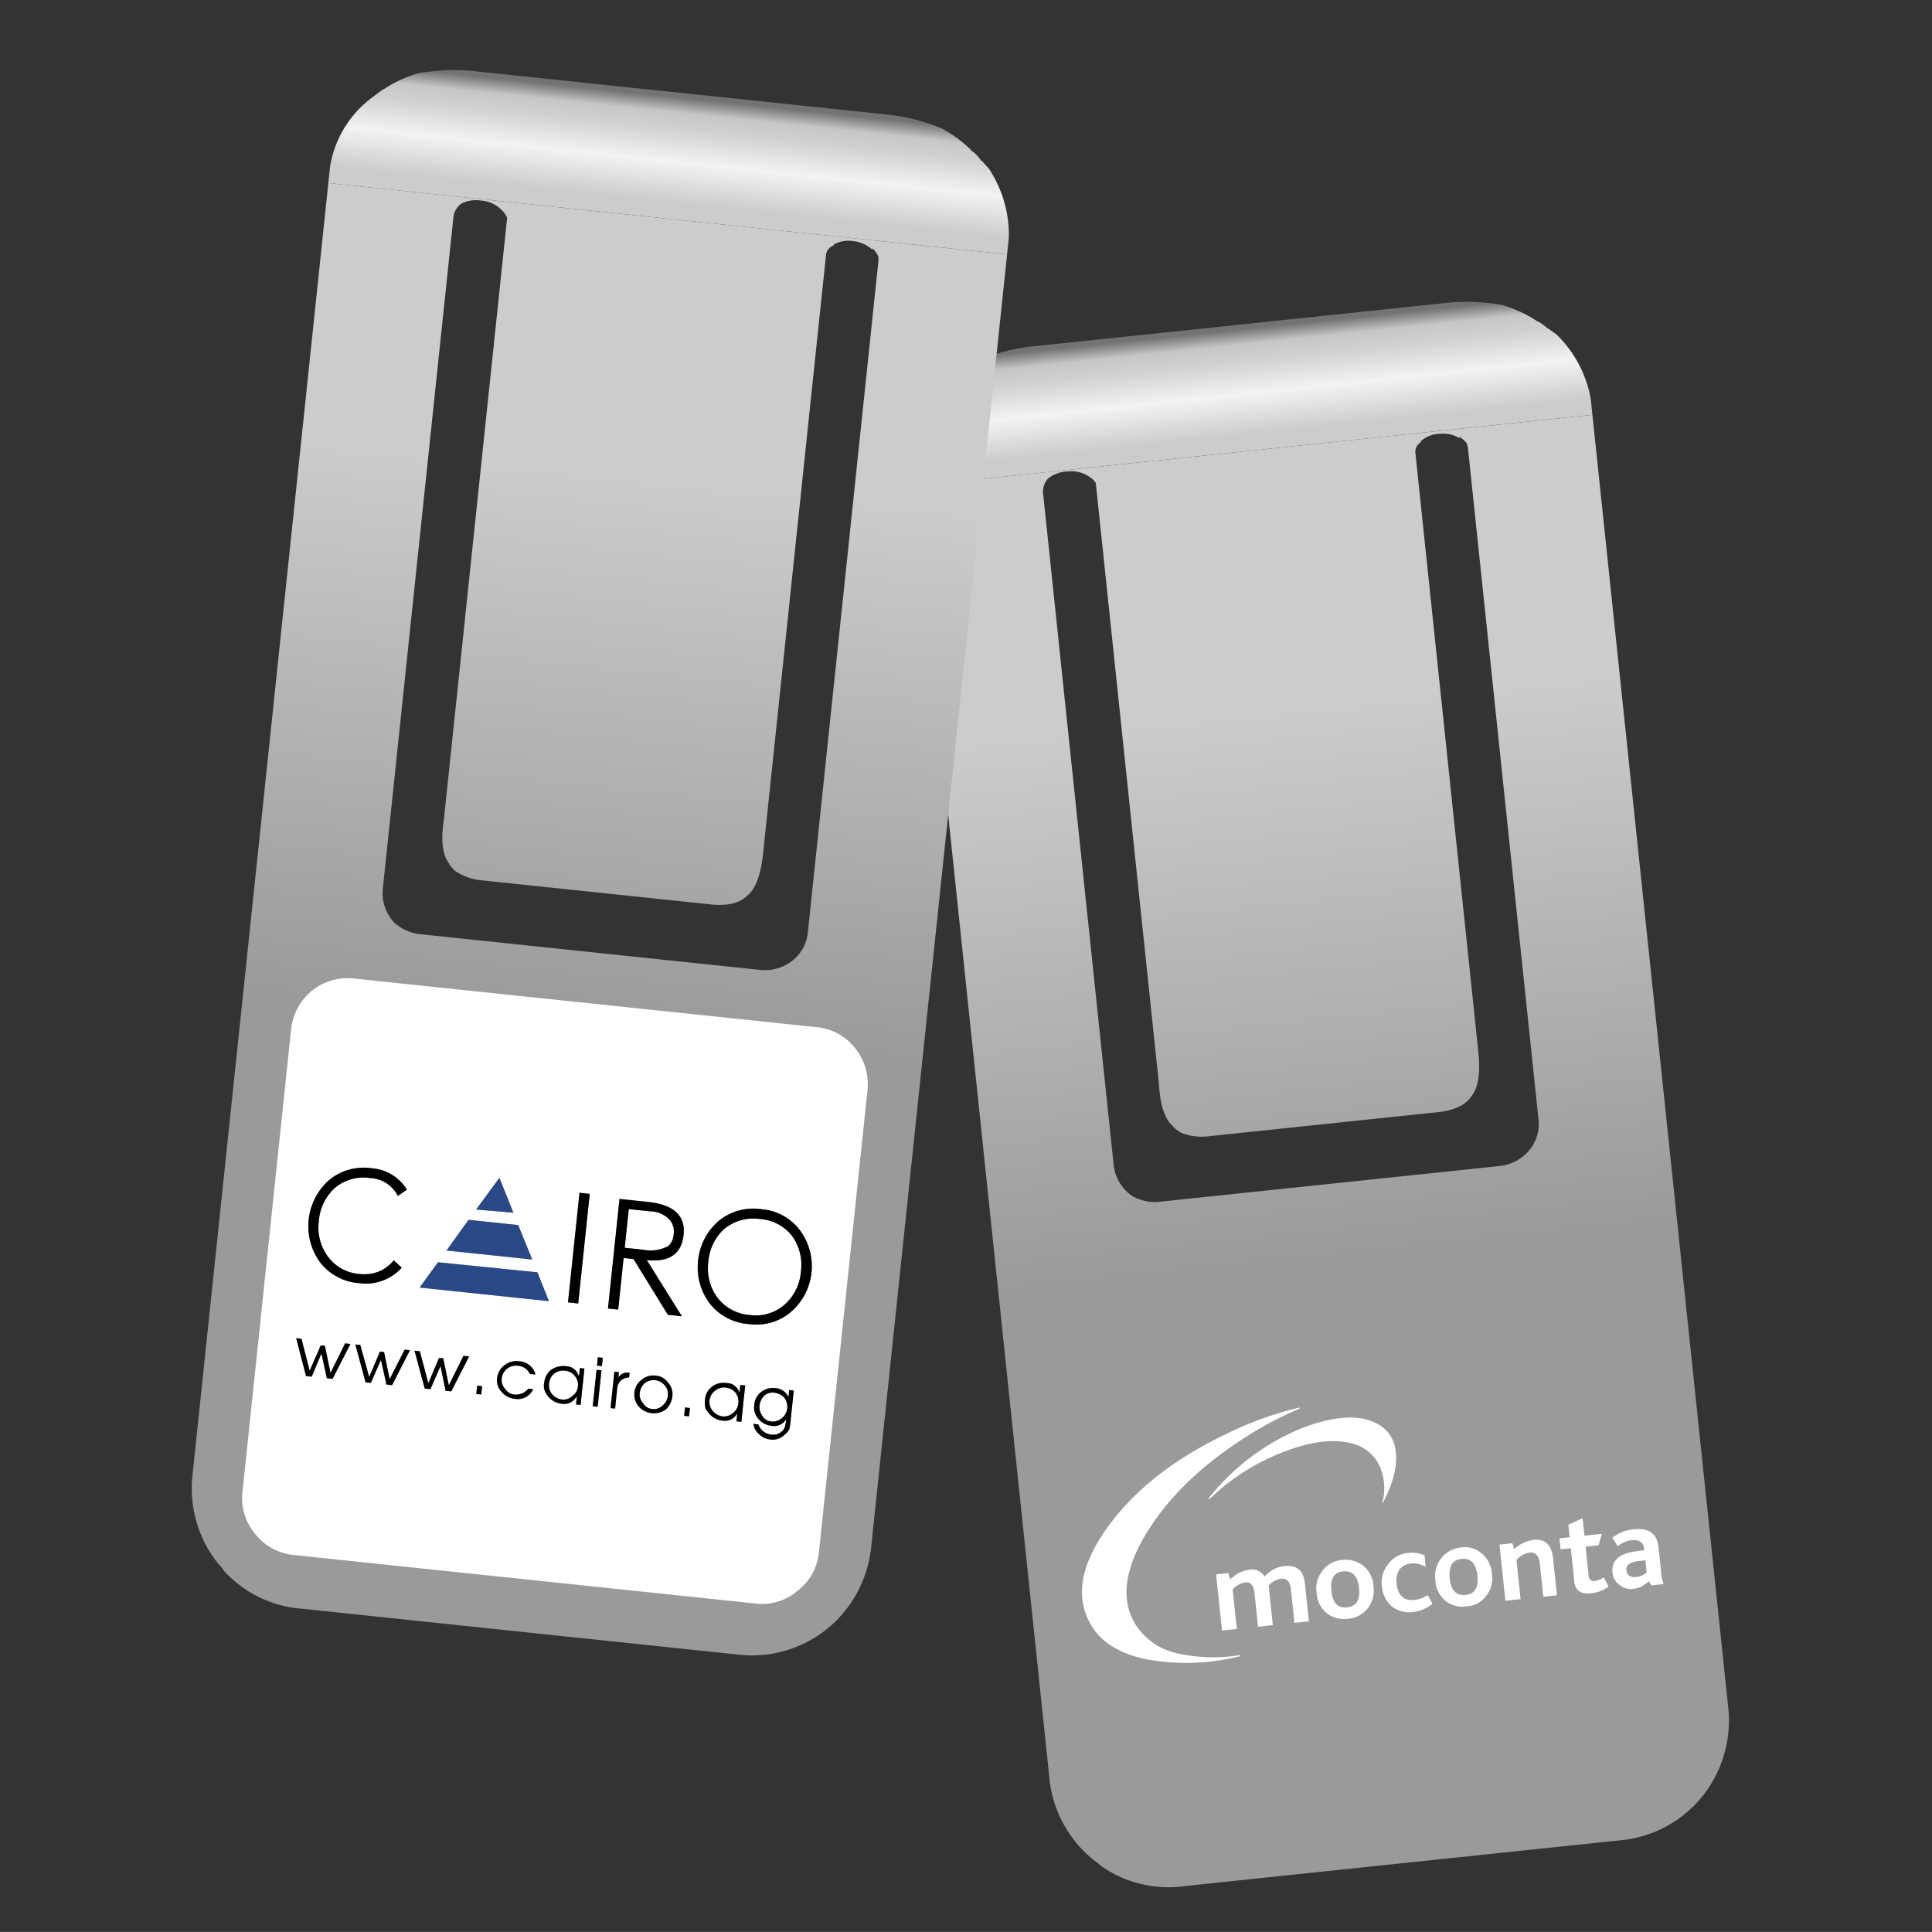
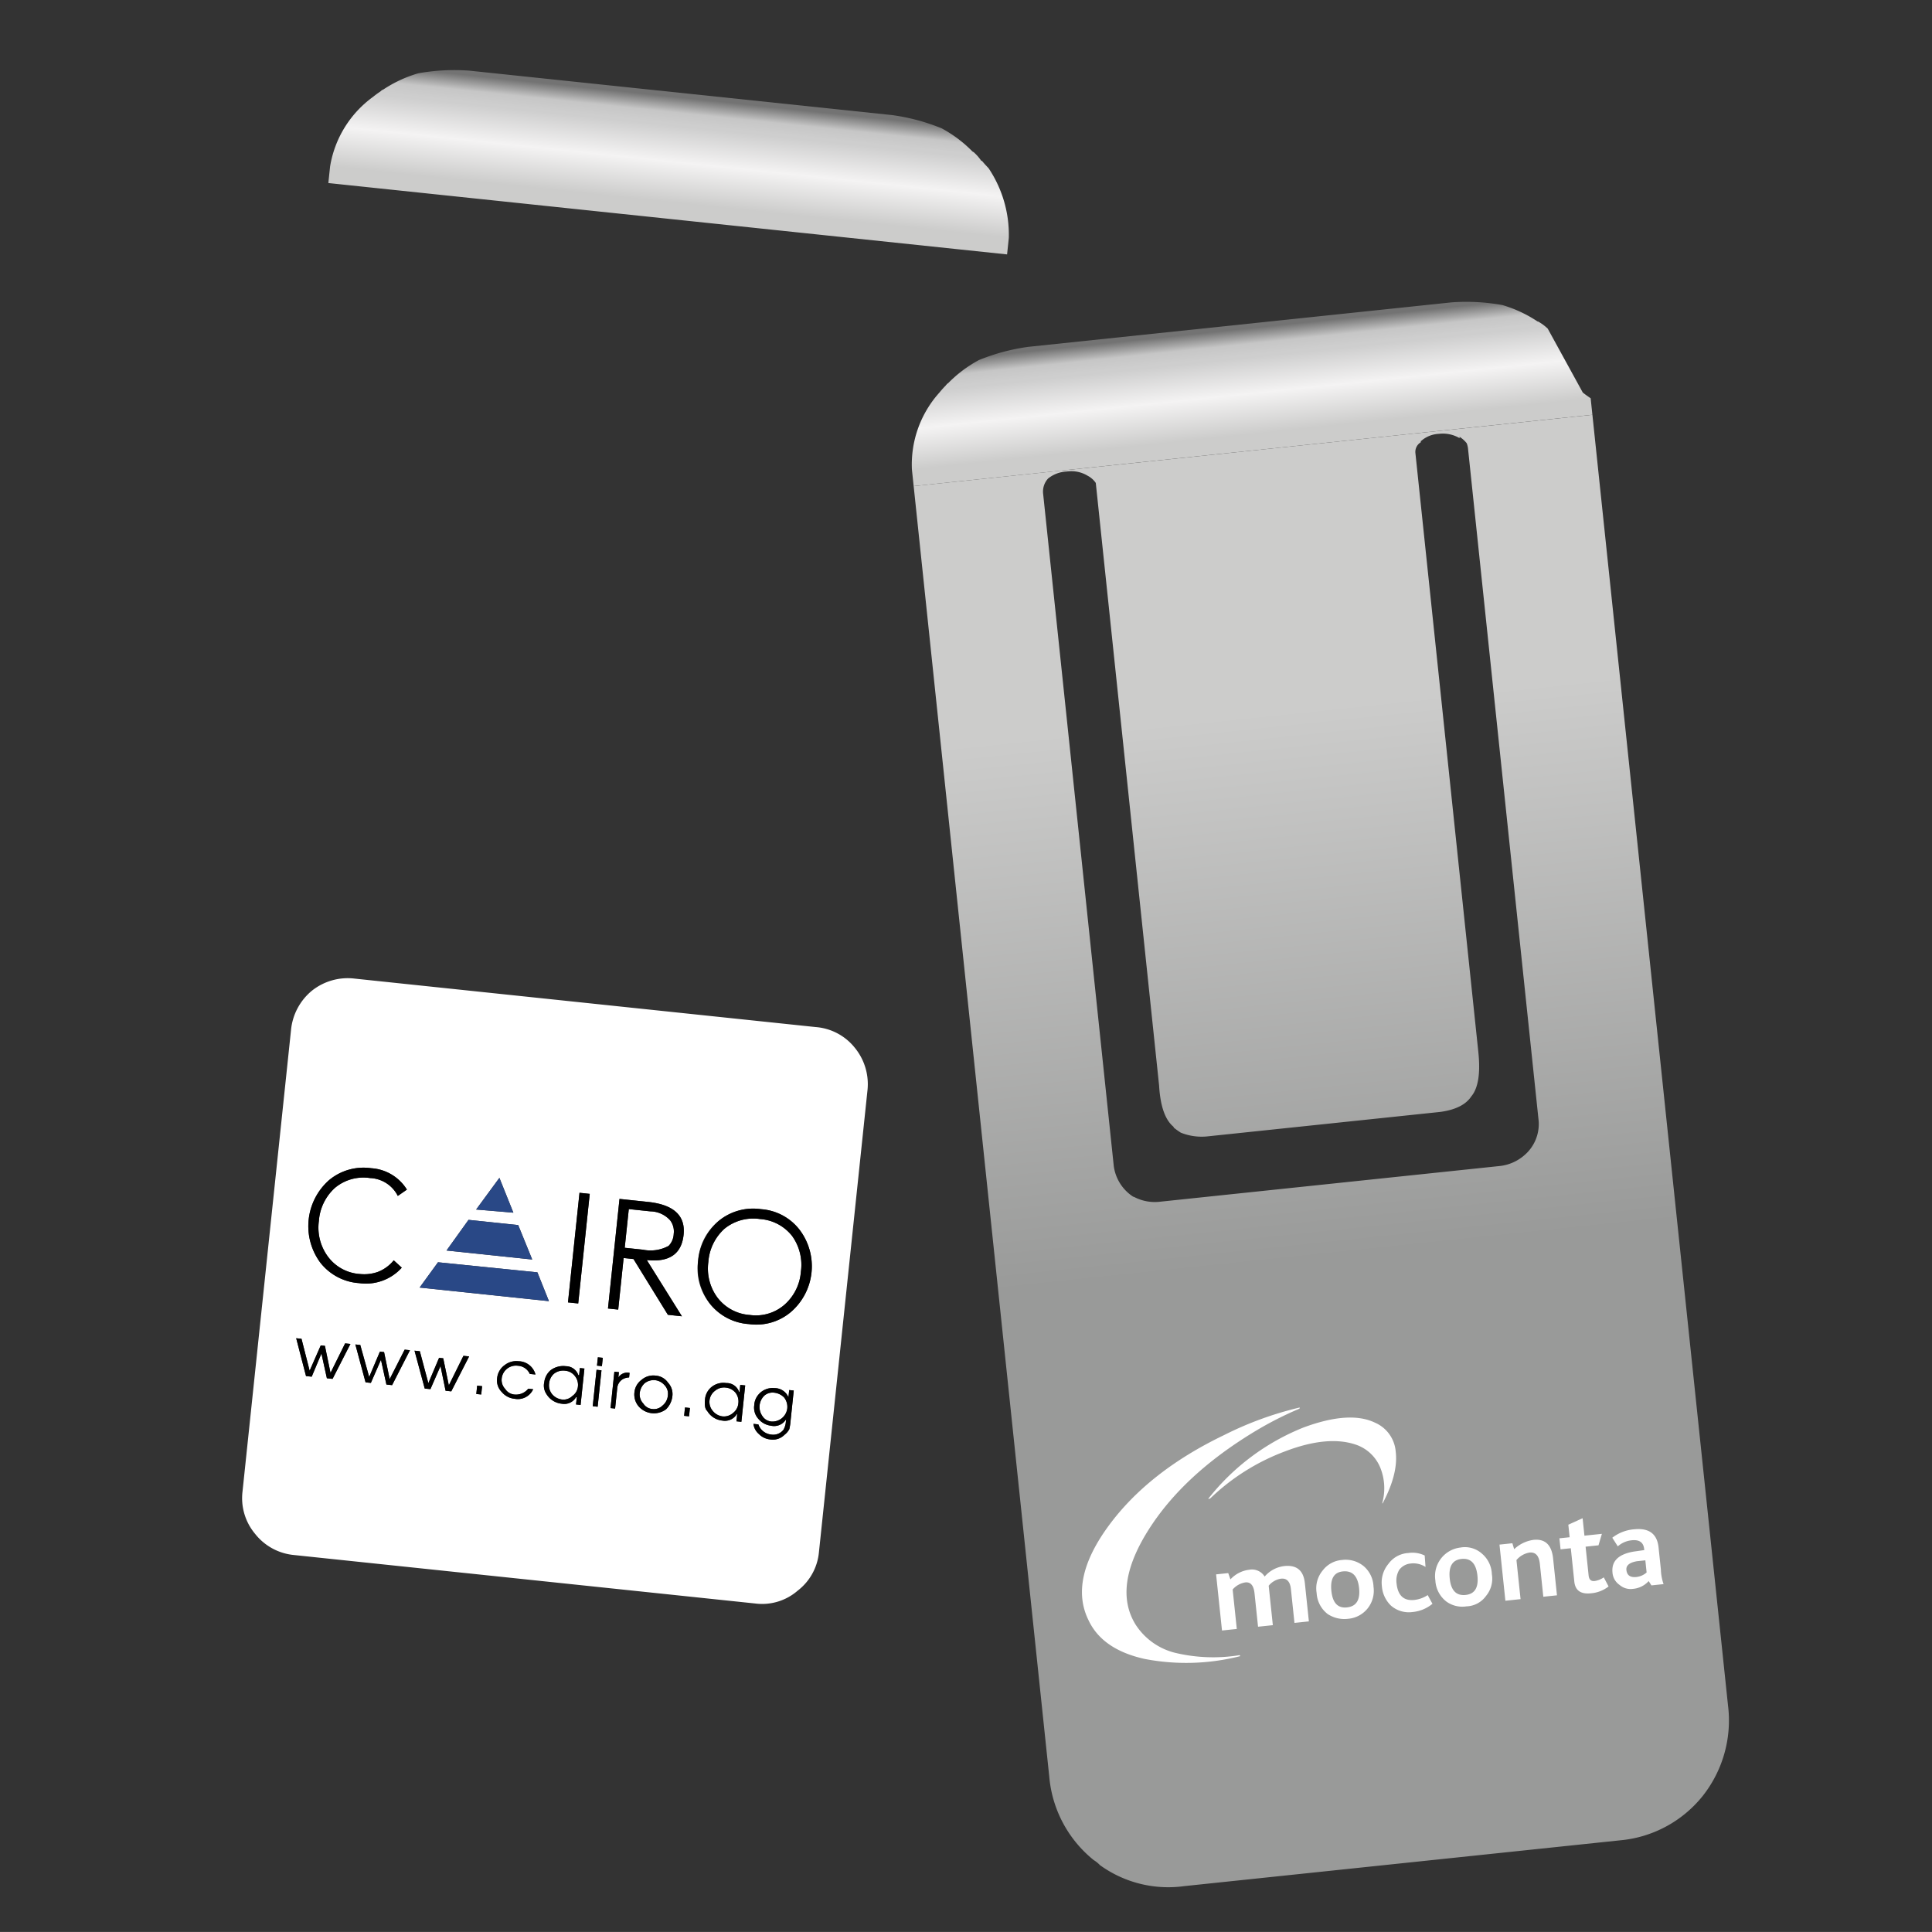
<svg xmlns="http://www.w3.org/2000/svg" xmlns:xlink="http://www.w3.org/1999/xlink" viewBox="0 0 283.465 283.46">
  <rect x="0" y="0" width="283.465" height="283.46" fill="#333333" stroke="none" />
  <defs>
    <style>.cls-1{fill:url(#Unbenannter_Verlauf_4);}.cls-2{fill:url(#Unbenannter_Verlauf_6);}.cls-3{fill:url(#Unbenannter_Verlauf_5);}.cls-4{fill:#fff;}.cls-5{fill:url(#Unbenannter_Verlauf_4-2);}.cls-6{fill:url(#Unbenannter_Verlauf_6-2);}.cls-7{fill:url(#Unbenannter_Verlauf_5-2);}.cls-8{fill:#294886;}</style>
    <linearGradient id="Unbenannter_Verlauf_4" x1="-43.472" y1="294.045" x2="-43.472" y2="336.569" gradientTransform="matrix(1.889, -0.198, -0.198, -1.889, 336.77, 731.287)" gradientUnits="userSpaceOnUse">
      <stop offset="0" stop-color="#999a99" />
      <stop offset="1" stop-color="#cccccb" />
    </linearGradient>
    <linearGradient id="Unbenannter_Verlauf_6" x1="-43.472" y1="363.876" x2="-43.472" y2="335.536" gradientTransform="matrix(1.889, -0.198, -0.198, -1.889, 336.77, 731.287)" gradientUnits="userSpaceOnUse">
      <stop offset="0" stop-color="#cecece" />
      <stop offset="0.098" stop-color="#f4f3f3" />
      <stop offset="0.208" stop-color="#cccccb" />
    </linearGradient>
    <linearGradient id="Unbenannter_Verlauf_5" x1="-52.732" y1="236.858" x2="-52.732" y2="232.924" gradientTransform="translate(154.289 289.373) rotate(174)" gradientUnits="userSpaceOnUse">
      <stop offset="0" stop-color="#737373" />
      <stop offset="0.573" stop-color="#c6c6c6" />
      <stop offset="1" stop-color="#cecece" />
    </linearGradient>
    <linearGradient id="Unbenannter_Verlauf_4-2" x1="-99.297" y1="310.683" x2="-99.297" y2="353.207" gradientTransform="matrix(1.889, 0.199, 0.199, -1.889, 211.401, 757.064)" xlink:href="#Unbenannter_Verlauf_4" />
    <linearGradient id="Unbenannter_Verlauf_6-2" x1="-99.297" y1="380.514" x2="-99.297" y2="352.174" gradientTransform="matrix(1.889, 0.199, 0.199, -1.889, 211.401, 757.064)" xlink:href="#Unbenannter_Verlauf_6" />
    <linearGradient id="Unbenannter_Verlauf_5-2" x1="53.017" y1="270.859" x2="53.017" y2="266.925" gradientTransform="translate(124.226 289.214) rotate(-174)" xlink:href="#Unbenannter_Verlauf_5" />
  </defs>
  <title>5</title>
  <g id="Clip_rechts" data-name="Clip rechts">
    <g id="Clip">
      <g id="MarkClip_0_Layer0_0_FILL" data-name="MarkClip 0 Layer0 0 FILL">
        <path class="cls-1" d="M237.697,270.016a17.538,17.538,0,0,0,12.116-6.499A17.857,17.857,0,0,0,253.535,250.22L233.639,60.86,134.054,71.323l19.896,189.36a17.664,17.664,0,0,0,6.51,12.222,4.801,4.801,0,0,1,.933.755,17.121,17.121,0,0,0,12.375,3.073L237.697,270.016M211.108,63.654a4.813,4.813,0,0,1,3.054.639l-.022-.211a4.311,4.311,0,0,1,1.06.955,3.218,3.218,0,0,1,.205.938l10.353,98.531a6.023,6.023,0,0,1-2.139,5.024,6.596,6.596,0,0,1-3.465,1.537L170.256,176.311a6.536,6.536,0,0,1-3.803-.667l-.222-.083a6.364,6.364,0,0,1-2.82-4.503L153.058,72.526a2.838,2.838,0,0,1,.717-2.315,4.708,4.708,0,0,1,2.665-1.027l.211-.022a4.654,4.654,0,0,1,2.948.65,3.261,3.261,0,0,1,1.177,1.05l.055.527,9.233,87.876q.266,4.558,2.131,6.069l.011.105a11.574,11.574,0,0,0,1.038.744,8.193,8.193,0,0,0,4.003.539l34.074-3.58q3.365-.46,4.559-2.292l.094-.117q1.405-1.854.928-6.39l-9.233-87.876a1.636,1.636,0,0,1,.794-1.577q-.022-.211.083-.222A4.223,4.223,0,0,1,211.108,63.654Z" />
-         <path class="cls-2" d="M227.084,48.216a6.753,6.753,0,0,0-1.388-1.027l-86.715,9.111-.189.233a12.915,12.915,0,0,0-.955,1.06,15.769,15.769,0,0,0-4.039,11.303l.177,1.688.078.738,99.585-10.464-.078-.738-.177-1.688a17.58,17.58,0,0,0-5.04-9.39q-.688-.461-1.155-.839Z" />
+         <path class="cls-2" d="M227.084,48.216a6.753,6.753,0,0,0-1.388-1.027l-86.715,9.111-.189.233a12.915,12.915,0,0,0-.955,1.06,15.769,15.769,0,0,0-4.039,11.303l.177,1.688.078.738,99.585-10.464-.078-.738-.177-1.688q-.688-.461-1.155-.839Z" />
      </g>
      <path class="cls-3" d="M138.856,56.923,225.9,47.378a18.772,18.772,0,0,0-5.481-2.622,30.052,30.052,0,0,0-7.47-.39l-62.093,6.526a30.052,30.052,0,0,0-7.225,1.934,18.772,18.772,0,0,0-4.816,3.704" />
    </g>
    <g id="Logo_5" data-name="Logo 5">
      <g id="Layer0_0_FILL" data-name="Layer0 0 FILL">
        <path class="cls-4" d="M191.448,232.27q-.292-2.783-3.02-2.496a4.494,4.494,0,0,0-2.877,1.54,2.182,2.182,0,0,0-2.244-1.002,4.458,4.458,0,0,0-2.777,1.417l-.322-.923-1.781.187.866,8.237,2.171-.228-.608-5.789a3.1,3.1,0,0,1,1.86-1.04q1.169-.123,1.35,1.603l.515,4.898,2.171-.228-.608-5.788a2.894,2.894,0,0,1,1.805-1.034q1.28-.135,1.456,1.535l.521,4.954,2.115-.222-.591-5.622m12.254-2.807a4.265,4.265,0,0,0-.953,3.251,4.397,4.397,0,0,0,1.312,2.845,3.972,3.972,0,0,0,3.196.958,5.326,5.326,0,0,0,2.912-1.206l-.697-1.277a4.471,4.471,0,0,1-1.951.712q-2.338.246-2.618-2.426a3.073,3.073,0,0,1,.408-2.012,2.368,2.368,0,0,1,1.649-.905,3.268,3.268,0,0,1,2.191.501l-.12-1.676a4.072,4.072,0,0,0-2.402-.367,3.866,3.866,0,0,0-2.927,1.602m-2.183,3.324a4.123,4.123,0,0,0-1.441-3,4.176,4.176,0,0,0-3.19-.903,3.926,3.926,0,0,0-2.821,1.535,4.092,4.092,0,0,0-.891,3.301,4.175,4.175,0,0,0,1.619,3.094,4.453,4.453,0,0,0,3.0.698,4.109,4.109,0,0,0,2.877-1.54,4.162,4.162,0,0,0,.847-3.184m-6.178.649q-.281-2.672,1.667-2.876,2.115-.222,2.396,2.449.275,2.616-1.784,2.832-2.004.211-2.279-2.405m18.913-6.377a4.213,4.213,0,0,0-3.657,4.83,4.175,4.175,0,0,0,1.619,3.094,3.98,3.98,0,0,0,2.944.704,3.676,3.676,0,0,0,2.877-1.54,3.939,3.939,0,0,0,.847-3.184,4.123,4.123,0,0,0-1.441-3,3.745,3.745,0,0,0-3.19-.903m-1.547,4.552q-.281-2.672,1.723-2.882,2.059-.216,2.34,2.455.275,2.616-1.729,2.827-2.059.216-2.334-2.4m11.697-3.818q1.336-.14,1.523,1.641l.509,4.842,2.004-.211-.567-5.399q-.316-3.006-2.876-2.736a5.157,5.157,0,0,0-2.839,1.368l-.261-.873-1.892.199.866,8.237,2.226-.234-.603-5.733a3.208,3.208,0,0,1,1.91-1.101m12.151-2.178.808,1.266a3.602,3.602,0,0,1,2.045-.89q1.67-.175,1.822,1.272l.018.167-1.553.219q-3.372.579-3.109,3.084a2.398,2.398,0,0,0,1.034,1.805,2.476,2.476,0,0,0,1.974.58,3.5,3.5,0,0,0,2.3-1.142l.404.633,1.781-.187a7.153,7.153,0,0,1-.395-2.153l-.339-3.228q-.316-3.006-3.6-2.66a5.992,5.992,0,0,0-3.19,1.236m3.626,3.445,1.224-.129.187,1.781a2.7,2.7,0,0,1-1.506.665q-1.336.14-1.459-1.028-.105-1.002,1.553-1.289m-7.54-2.134,1.892-.199.498-1.684-2.56.269-.269-2.56-2.095.952.193,1.837-1.503.158.17,1.614,1.503-.158.515,4.898q.205,1.948,2.431,1.714a4.821,4.821,0,0,0,2.596-1.004l-.703-1.333a3.195,3.195,0,0,1-1.351.536q-.779.082-.873-.809l-.445-4.23m-42.024-20.231q.205-.19-.018-.167a50.197,50.197,0,0,0-11,4.026q-11.088,5.33-16.945,13.317t-2.932,13.87q2.026,4.289,8.248,5.661a32.219,32.219,0,0,0,13.914-.393q.167-.018-.018-.167a24.067,24.067,0,0,1-9.491-.353,9.651,9.651,0,0,1-5.785-4.175q-3.33-5.446,1.824-13.697t15.792-14.659a51.009,51.009,0,0,1,6.41-3.262m-13.254,13.098q-.199.246.228.032a31.962,31.962,0,0,1,10.98-6.894q6.331-2.41,10.481-.933a5.921,5.921,0,0,1,3.515,3.457,8.081,8.081,0,0,1,.248,5.039q.018.167.062.05,2.3-4.35,1.905-7.572a5.067,5.067,0,0,0-3.034-4.239q-3.735-1.802-10.505.71A33.698,33.698,0,0,0,177.362,219.794Z" />
      </g>
    </g>
  </g>
  <g id="Clip_links" data-name="Clip links">
    <g id="Clip-2" data-name="Clip">
      <g id="MarkClip_0_Layer0_0_FILL-2" data-name="MarkClip 0 Layer0 0 FILL">
-         <path class="cls-5" d="M108.242,242.756a17.538,17.538,0,0,0,13.203-3.838,17.857,17.857,0,0,0,6.406-12.232l19.909-189.359-99.585-10.47L28.266,216.216a17.664,17.664,0,0,0,3.827,13.308,4.801,4.801,0,0,1,.755.933,17.121,17.121,0,0,0,11.466,5.578l63.928,6.721m16.897-207.381a4.813,4.813,0,0,1,2.854,1.26l.022-.211a4.311,4.311,0,0,1,.839,1.155,3.218,3.218,0,0,1,.006.961L118.5,137.069a6.023,6.023,0,0,1-3.136,4.47,6.596,6.596,0,0,1-3.709.783l-49.898-5.246a6.536,6.536,0,0,1-3.581-1.443l-.2-.128a6.364,6.364,0,0,1-1.822-4.991L66.514,31.985a2.838,2.838,0,0,1,1.182-2.116,4.708,4.708,0,0,1,2.82-.45l.211.022a4.654,4.654,0,0,1,2.748,1.249,3.261,3.261,0,0,1,.933,1.271l-.055.527L65.114,120.364q-.688,4.514.823,6.379l-.011.105a11.576,11.576,0,0,0,.861.944,8.193,8.193,0,0,0,3.803,1.36l34.074,3.582q3.387.249,4.936-1.294l.117-.094q1.76-1.522,2.237-6.058l9.239-87.875a1.636,1.636,0,0,1,1.105-1.377q.022-.211.128-.2A4.223,4.223,0,0,1,125.139,35.375Z" />
        <path class="cls-6" d="M143.976,23.597a6.753,6.753,0,0,0-1.144-1.294L56.118,13.186l-.233.189a12.916,12.916,0,0,0-1.155.839,15.769,15.769,0,0,0-6.3,10.217l-.177,1.688-.078.738,99.585,10.47.078-.738.177-1.688a17.58,17.58,0,0,0-2.977-10.232q-.578-.594-.955-1.06Z" />
      </g>
      <path class="cls-7" d="M55.843,13.767l87.126,8.761a18.772,18.772,0,0,0-4.816-3.704A30.052,30.052,0,0,0,130.928,16.89L68.835,10.364a30.052,30.052,0,0,0-7.47.39,18.772,18.772,0,0,0-5.481,2.622" />
    </g>
    <g id="Logo_5-2" data-name="Logo 5">
      <g id="Layer0_0_FILL-2" data-name="Layer0 0 FILL">
        <path class="cls-4" d="M45.782,145.343a8.525,8.525,0,0,0-3.086,5.808l-7.111,67.659a8.149,8.149,0,0,0,1.822,6.211,8.241,8.241,0,0,0,5.746,3.135l67.659,7.111a7.942,7.942,0,0,0,6.217-1.878,8.058,8.058,0,0,0,3.13-5.69l7.111-67.659a8.426,8.426,0,0,0-1.866-6.328,8.126,8.126,0,0,0-5.702-3.018l-67.659-7.111a8.436,8.436,0,0,0-6.261,1.761m8.681,26.058a6.647,6.647,0,0,1,5.239,3.138l-1.335.929a4.758,4.758,0,0,0-4.056-2.62,6.517,6.517,0,0,0-5.157,1.427,7.244,7.244,0,0,0-2.368,4.87,7.168,7.168,0,0,0,1.31,5.201,6.338,6.338,0,0,0,4.736,2.579,6.026,6.026,0,0,0,2.562-.293,5.565,5.565,0,0,0,2.375-1.719l1.18,1.08a7.075,7.075,0,0,1-6.258,2.268,7.895,7.895,0,0,1-5.702-3.018,9.016,9.016,0,0,1,1.269-12.074,7.895,7.895,0,0,1,6.205-1.767m11.051,12.075,3.229-4.499,7.289.766,2.057,5.054-12.575-1.322m9.809-5.551-5.464-.462,3.414-4.648,2.051,5.11m9.701-2.918,1.502.158-1.69,16.08-1.502-.158,1.69-16.08m7.923,9.721-1.447-.152-.795,7.567-1.502-.158,1.69-16.08,4.173.439q5.675.597,5.231,4.825T94.9,184.878l5.152,8.248-2.059-.216-5.047-8.181m9.479.265a8.25,8.25,0,0,1,2.974-5.819,7.964,7.964,0,0,1,6.261-1.761,7.827,7.827,0,0,1,5.646,3.012,8.861,8.861,0,0,1-1.269,12.074,7.827,7.827,0,0,1-6.149,1.773,7.964,7.964,0,0,1-5.758-3.024,8.179,8.179,0,0,1-1.705-6.255M115.791,203.95l.668.07-.485,4.618a7.171,7.171,0,0,1-.167,1.051,2.575,2.575,0,0,1-.706.826,2.42,2.42,0,0,1-2.152.674,2.668,2.668,0,0,1-1.605-.787,2.326,2.326,0,0,1-.8-1.49l.723.076a2.231,2.231,0,0,0,1.869,1.49,1.9,1.9,0,0,0,1.818-.709,2.791,2.791,0,0,0,.351-1.201l.035-.334a2.065,2.065,0,0,1-2.237.946,2.849,2.849,0,0,1-1.81-.978,2.459,2.459,0,0,1-.63-2.035,2.574,2.574,0,0,1,.676-1.617,2.704,2.704,0,0,1,2.287-.885,2.202,2.202,0,0,1,2.053,1.341l.111-1.057m-7.178-.754.723.076-.561,5.341-.723-.076.111-1.057-.056-.006a2.035,2.035,0,0,1-2.126.958,2.913,2.913,0,0,1-2.214-1.414q-.466-.387-.325-1.722a2.624,2.624,0,0,1,.916-1.76,2.767,2.767,0,0,1,2.202-.612,1.922,1.922,0,0,1,1.886,1.323l.056.006.111-1.057M90.141,201.254l.668.07-.082.779a1.554,1.554,0,0,1,1.646-.671l-.07.668a2.036,2.036,0,0,0-.987.29,1.707,1.707,0,0,0-.758,1.327l-.31,2.949-.668-.07L90.141,201.254m7.875,1.615a2.446,2.446,0,0,1,.642,1.924,3.187,3.187,0,0,1-.94,1.983,2.981,2.981,0,0,1-4.006-.421,2.684,2.684,0,0,1-.63-2.035,2.567,2.567,0,0,1,1.039-1.86,2.631,2.631,0,0,1,2.091-.624,2.397,2.397,0,0,1,1.804,1.033m3.081,4.937-.723-.076.129-1.224.723.076-.129,1.224m-13.571-6.827.723.076-.561,5.341-.723-.076.561-5.341m.788-.536-.723-.076.129-1.224.723.076-.129,1.224m-3.236.279.668.07-.561,5.341-.668-.07.111-1.057-.111-.012a1.991,1.991,0,0,1-2.07.964,2.966,2.966,0,0,1-2.27-1.42,2.199,2.199,0,0,1-.325-1.722,2.757,2.757,0,0,1,.916-1.76,3.072,3.072,0,0,1,2.258-.607,1.937,1.937,0,0,1,1.83,1.317l.111.012.111-1.057m-17.082-1.795.835.088-2.62,5.125-.835-.088-.744-3.622-1.481,3.388-.835-.088-1.497-5.558.779.082,1.251,4.688,1.572-3.716.612.064.821,3.968,2.143-4.331m9.734,2.655a2.023,2.023,0,0,0-1.731-1.195,2.101,2.101,0,0,0-2.392,1.886,1.912,1.912,0,0,0,.516,1.517,1.804,1.804,0,0,0,1.377.82,2.306,2.306,0,0,0,2.003-.858l.723.076a2.472,2.472,0,0,1-2.735,1.4,2.78,2.78,0,0,1-1.866-.984,2.392,2.392,0,0,1-.686-2.041,2.664,2.664,0,0,1,1.101-1.909,2.779,2.779,0,0,1,2.029-.574,2.613,2.613,0,0,1,2.495,1.95l-.835-.088m-7.124,3.02-.723-.076.129-1.224.723.076-.129,1.224m8.241-17.923,1.693,4.228-18.973-1.994,2.696-3.711,14.584,1.477m-19.475,11.342.779.082-2.62,5.125-.835-.088-.8-3.628-1.481,3.388-.779-.082-1.497-5.558.723.076,1.307,4.694,1.572-3.716.612.064.821,3.968,2.199-4.326m-8.736-.918.779.082-2.62,5.125-.835-.088-.8-3.628-1.426,3.394-.835-.088-1.442-5.552.779.082,1.196,4.682,1.628-3.711.612.064.821,3.968,2.143-4.331m33.335,7.723a1.911,1.911,0,0,0,.82-1.376,2.054,2.054,0,0,0-.454-1.567,1.989,1.989,0,0,0-1.382-.764,2.193,2.193,0,0,0-1.678.442,2.163,2.163,0,0,0-.714,1.444,2.054,2.054,0,0,0,.454,1.567,2.245,2.245,0,0,0,1.494.776,1.857,1.857,0,0,0,1.461-.521m13.503-1.619a2.096,2.096,0,0,0-2.899-.248,2.298,2.298,0,0,0-.714,1.444,1.912,1.912,0,0,0,.516,1.517,1.748,1.748,0,0,0,1.321.814,1.804,1.804,0,0,0,1.517-.516,2.122,2.122,0,0,0,.776-1.494,1.804,1.804,0,0,0-.516-1.517m10.853,2.716a2.012,2.012,0,0,0-1.836-2.331,2.054,2.054,0,0,0-1.567.454,2.035,2.035,0,0,0-.316,3.005,2.179,2.179,0,0,0,1.438.77,2.031,2.031,0,0,0,1.517-.516,1.989,1.989,0,0,0,.764-1.382m7.178.754a2.245,2.245,0,0,0-.448-1.622,2.373,2.373,0,0,0-1.499-.72,1.831,1.831,0,0,0-1.394.416,2.317,2.317,0,0,0-.316,3.005,1.748,1.748,0,0,0,1.321.814,2.2,2.2,0,0,0,2.337-1.892m-3.996-27.816a6.7,6.7,0,0,0-5.212,1.421,7.244,7.244,0,0,0-2.368,4.87,7.168,7.168,0,0,0,1.31,5.201,6.512,6.512,0,0,0,4.791,2.585,6.38,6.38,0,0,0,5.113-1.544,7.168,7.168,0,0,0,2.362-4.815,7.244,7.244,0,0,0-1.304-5.256,6.56,6.56,0,0,0-4.692-2.462m-12.659,2.157a2.694,2.694,0,0,0-.524-1.968,3.988,3.988,0,0,0-2.899-1.317l-3.171-.333-.597,5.675,2.671.281a5.559,5.559,0,0,0,3.772-.56A2.666,2.666,0,0,0,98.85,181.017Z" />
        <path d="M51.415,197.184l-.779-.082-2.143,4.331-.821-3.968-.612-.064-1.628,3.711-1.196-4.682-.779-.082,1.442,5.552.835.088,1.426-3.394.8,3.628.835.088,2.62-5.125m8.736.918-.779-.082-2.199,4.326-.821-3.968-.612-.064-1.572,3.716-1.307-4.694-.723-.076,1.497,5.558.779.082,1.481-3.388.8,3.628.835.088,2.62-5.125m9.732,6.423.723.076.129-1.224-.723-.076-.129,1.224m6.117-4.139a2.023,2.023,0,0,1,1.731,1.195l.835.088a2.613,2.613,0,0,0-2.495-1.95,2.779,2.779,0,0,0-2.029.574,2.664,2.664,0,0,0-1.101,1.909,2.392,2.392,0,0,0,.686,2.041,2.78,2.78,0,0,0,1.866.984,2.472,2.472,0,0,0,2.735-1.4l-.723-.076a2.306,2.306,0,0,1-2.003.858,1.804,1.804,0,0,1-1.377-.82,1.912,1.912,0,0,1-.516-1.517,2.101,2.101,0,0,1,2.392-1.886m-7.169-1.372-.835-.088L65.853,203.258l-.821-3.968-.612-.064-1.572,3.716L61.597,198.254l-.779-.082L62.316,203.73l.835.088,1.481-3.388.744,3.622.835.088,2.62-5.125m16.915,1.778-.668-.07L84.967,201.779l-.111-.012a1.937,1.937,0,0,0-1.83-1.317,3.072,3.072,0,0,0-2.258.607,2.757,2.757,0,0,0-.916,1.76,2.199,2.199,0,0,0,.325,1.722,2.966,2.966,0,0,0,2.27,1.42,1.991,1.991,0,0,0,2.07-.964l.111.012-.111,1.057.668.07.561-5.341m-.954,2.656a1.911,1.911,0,0,1-.82,1.376,1.857,1.857,0,0,1-1.461.521,2.245,2.245,0,0,1-1.494-.776,2.054,2.054,0,0,1-.454-1.567,2.163,2.163,0,0,1,.714-1.444,2.193,2.193,0,0,1,1.678-.442,1.989,1.989,0,0,1,1.382.764,2.054,2.054,0,0,1,.454,1.567m2.799-3.081.723.076.129-1.224-.723-.076-.129,1.224m.659.688-.723-.076-.561,5.341.723.076.561-5.341m12.125,6.675.723.076.129-1.224-.723-.076-.129,1.224m-1.716-2.937a2.446,2.446,0,0,0-.642-1.924,2.397,2.397,0,0,0-1.804-1.033,2.631,2.631,0,0,0-2.091.624,2.567,2.567,0,0,0-1.039,1.86,2.684,2.684,0,0,0,.63,2.035,2.981,2.981,0,0,0,4.006.421,3.187,3.187,0,0,0,.94-1.983m-2.516-2.29a2.163,2.163,0,0,1,1.333.703,1.804,1.804,0,0,1,.516,1.517,2.122,2.122,0,0,1-.776,1.494,1.804,1.804,0,0,1-1.517.516,1.748,1.748,0,0,1-1.321-.814,1.912,1.912,0,0,1-.516-1.517,2.298,2.298,0,0,1,.714-1.444,2.179,2.179,0,0,1,1.567-.454m-5.333-1.179L90.141,201.254l-.561,5.341.668.07.31-2.949a1.707,1.707,0,0,1,.758-1.327,2.036,2.036,0,0,1,.987-.29l.07-.668a1.554,1.554,0,0,0-1.646.671l.082-.779m18.528,1.947-.723-.076-.111,1.057-.056-.006a1.922,1.922,0,0,0-1.886-1.323,2.767,2.767,0,0,0-2.202.612,2.624,2.624,0,0,0-.916,1.76q-.14,1.335.325,1.722a2.913,2.913,0,0,0,2.214,1.414,2.035,2.035,0,0,0,2.126-.958l.056.006-.111,1.057.723.076.561-5.341m-1.408,1.09a2.163,2.163,0,0,1,.399,1.561,1.989,1.989,0,0,1-.764,1.382,2.031,2.031,0,0,1-1.517.516,2.179,2.179,0,0,1-1.438-.77,2.035,2.035,0,0,1,.316-3.005,2.054,2.054,0,0,1,1.567-.454,2.179,2.179,0,0,1,1.438.77m8.53-.341-.668-.07-.111,1.057a2.202,2.202,0,0,0-2.053-1.341,2.704,2.704,0,0,0-2.287.885,2.574,2.574,0,0,0-.676,1.617,2.459,2.459,0,0,0,.63,2.035,2.849,2.849,0,0,0,1.81.978,2.065,2.065,0,0,0,2.237-.946l-.035.334a2.791,2.791,0,0,1-.351,1.201,1.9,1.9,0,0,1-1.818.709,2.231,2.231,0,0,1-1.869-1.49l-.723-.076a2.326,2.326,0,0,0,.8,1.49,2.668,2.668,0,0,0,1.605.787,2.42,2.42,0,0,0,2.152-.674,2.575,2.575,0,0,0,.706-.826,7.171,7.171,0,0,0,.167-1.051l.485-4.618m-1.403,1.034a2.245,2.245,0,0,1,.448,1.622,2.2,2.2,0,0,1-2.337,1.892,1.748,1.748,0,0,1-1.321-.814,2.317,2.317,0,0,1,.316-3.005,1.831,1.831,0,0,1,1.394-.416,2.373,2.373,0,0,1,1.499.72m-9.656-25.88a9.016,9.016,0,0,0-1.269,12.074,7.964,7.964,0,0,0,5.758,3.024,7.827,7.827,0,0,0,6.149-1.773,8.861,8.861,0,0,0,1.269-12.074,7.827,7.827,0,0,0-5.646-3.012,7.964,7.964,0,0,0-6.261,1.761m.896,1.107a6.7,6.7,0,0,1,5.212-1.421,6.56,6.56,0,0,1,4.692,2.462,7.244,7.244,0,0,1,1.304,5.256,7.168,7.168,0,0,1-2.362,4.815,6.38,6.38,0,0,1-5.113,1.544,6.512,6.512,0,0,1-4.791-2.585,7.168,7.168,0,0,1-1.31-5.201,7.244,7.244,0,0,1,2.368-4.87M91.5,184.577l1.447.152,5.047,8.181,2.059.216L94.9,184.878q4.952.52,5.396-3.708t-5.231-4.825l-4.173-.439-1.69,16.08,1.502.158.795-7.567m6.825-5.527a2.694,2.694,0,0,1,.524,1.968,2.666,2.666,0,0,1-.749,1.778,5.559,5.559,0,0,1-3.772.56L91.658,183.074l.597-5.675,3.171.333a3.988,3.988,0,0,1,2.899,1.317m-11.799-3.884-1.502-.158-1.69,16.08,1.502.158,1.69-16.08m-26.824-.625a6.647,6.647,0,0,0-5.239-3.138,7.895,7.895,0,0,0-6.205,1.767,9.016,9.016,0,0,0-1.269,12.074,7.895,7.895,0,0,0,5.702,3.018,7.075,7.075,0,0,0,6.258-2.268l-1.18-1.08a5.565,5.565,0,0,1-2.375,1.719,6.026,6.026,0,0,1-2.562.293,6.338,6.338,0,0,1-4.736-2.579,7.168,7.168,0,0,1-1.31-5.201,7.244,7.244,0,0,1,2.368-4.87,6.517,6.517,0,0,1,5.157-1.427,4.758,4.758,0,0,1,4.056,2.62Z" />
        <path class="cls-8" d="M80.54,190.907l-1.693-4.228-14.584-1.477-2.696,3.711,18.973,1.994M69.858,177.464l5.464.462-2.051-5.11-3.414,4.648m-1.115,1.514-3.229,4.499L78.088,184.798l-2.057-5.054Z" />
      </g>
    </g>
  </g>
</svg>